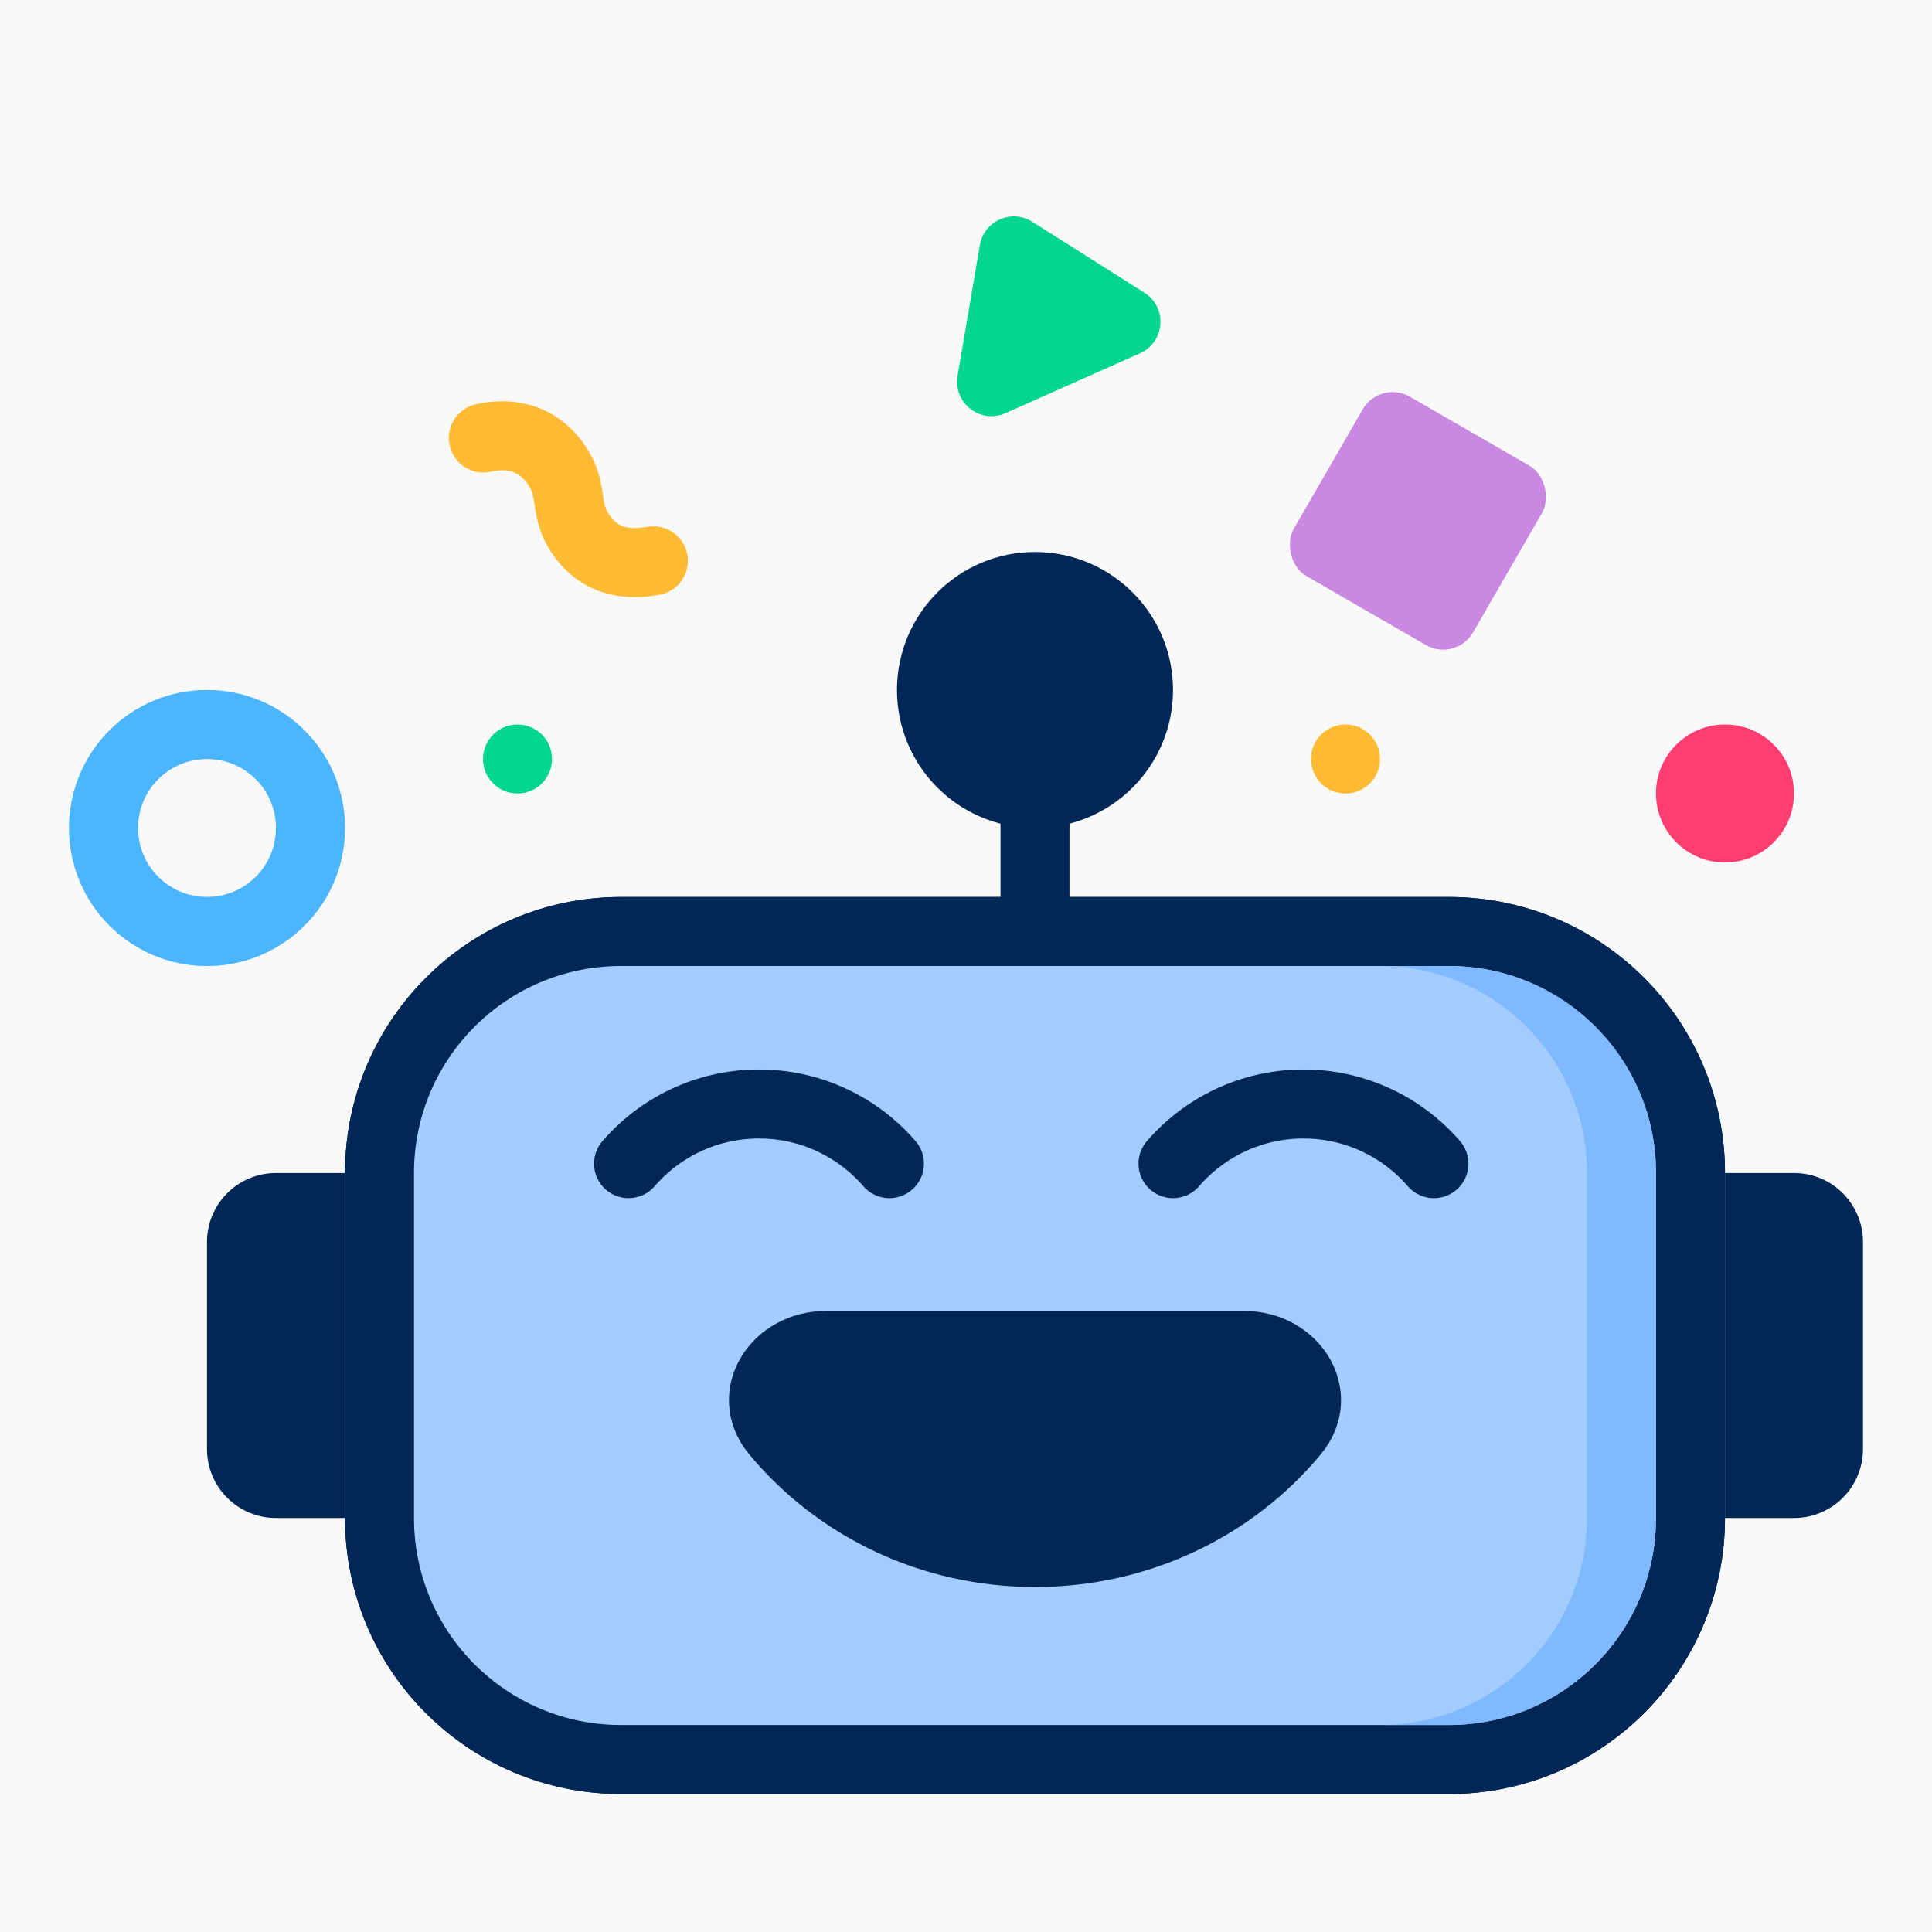
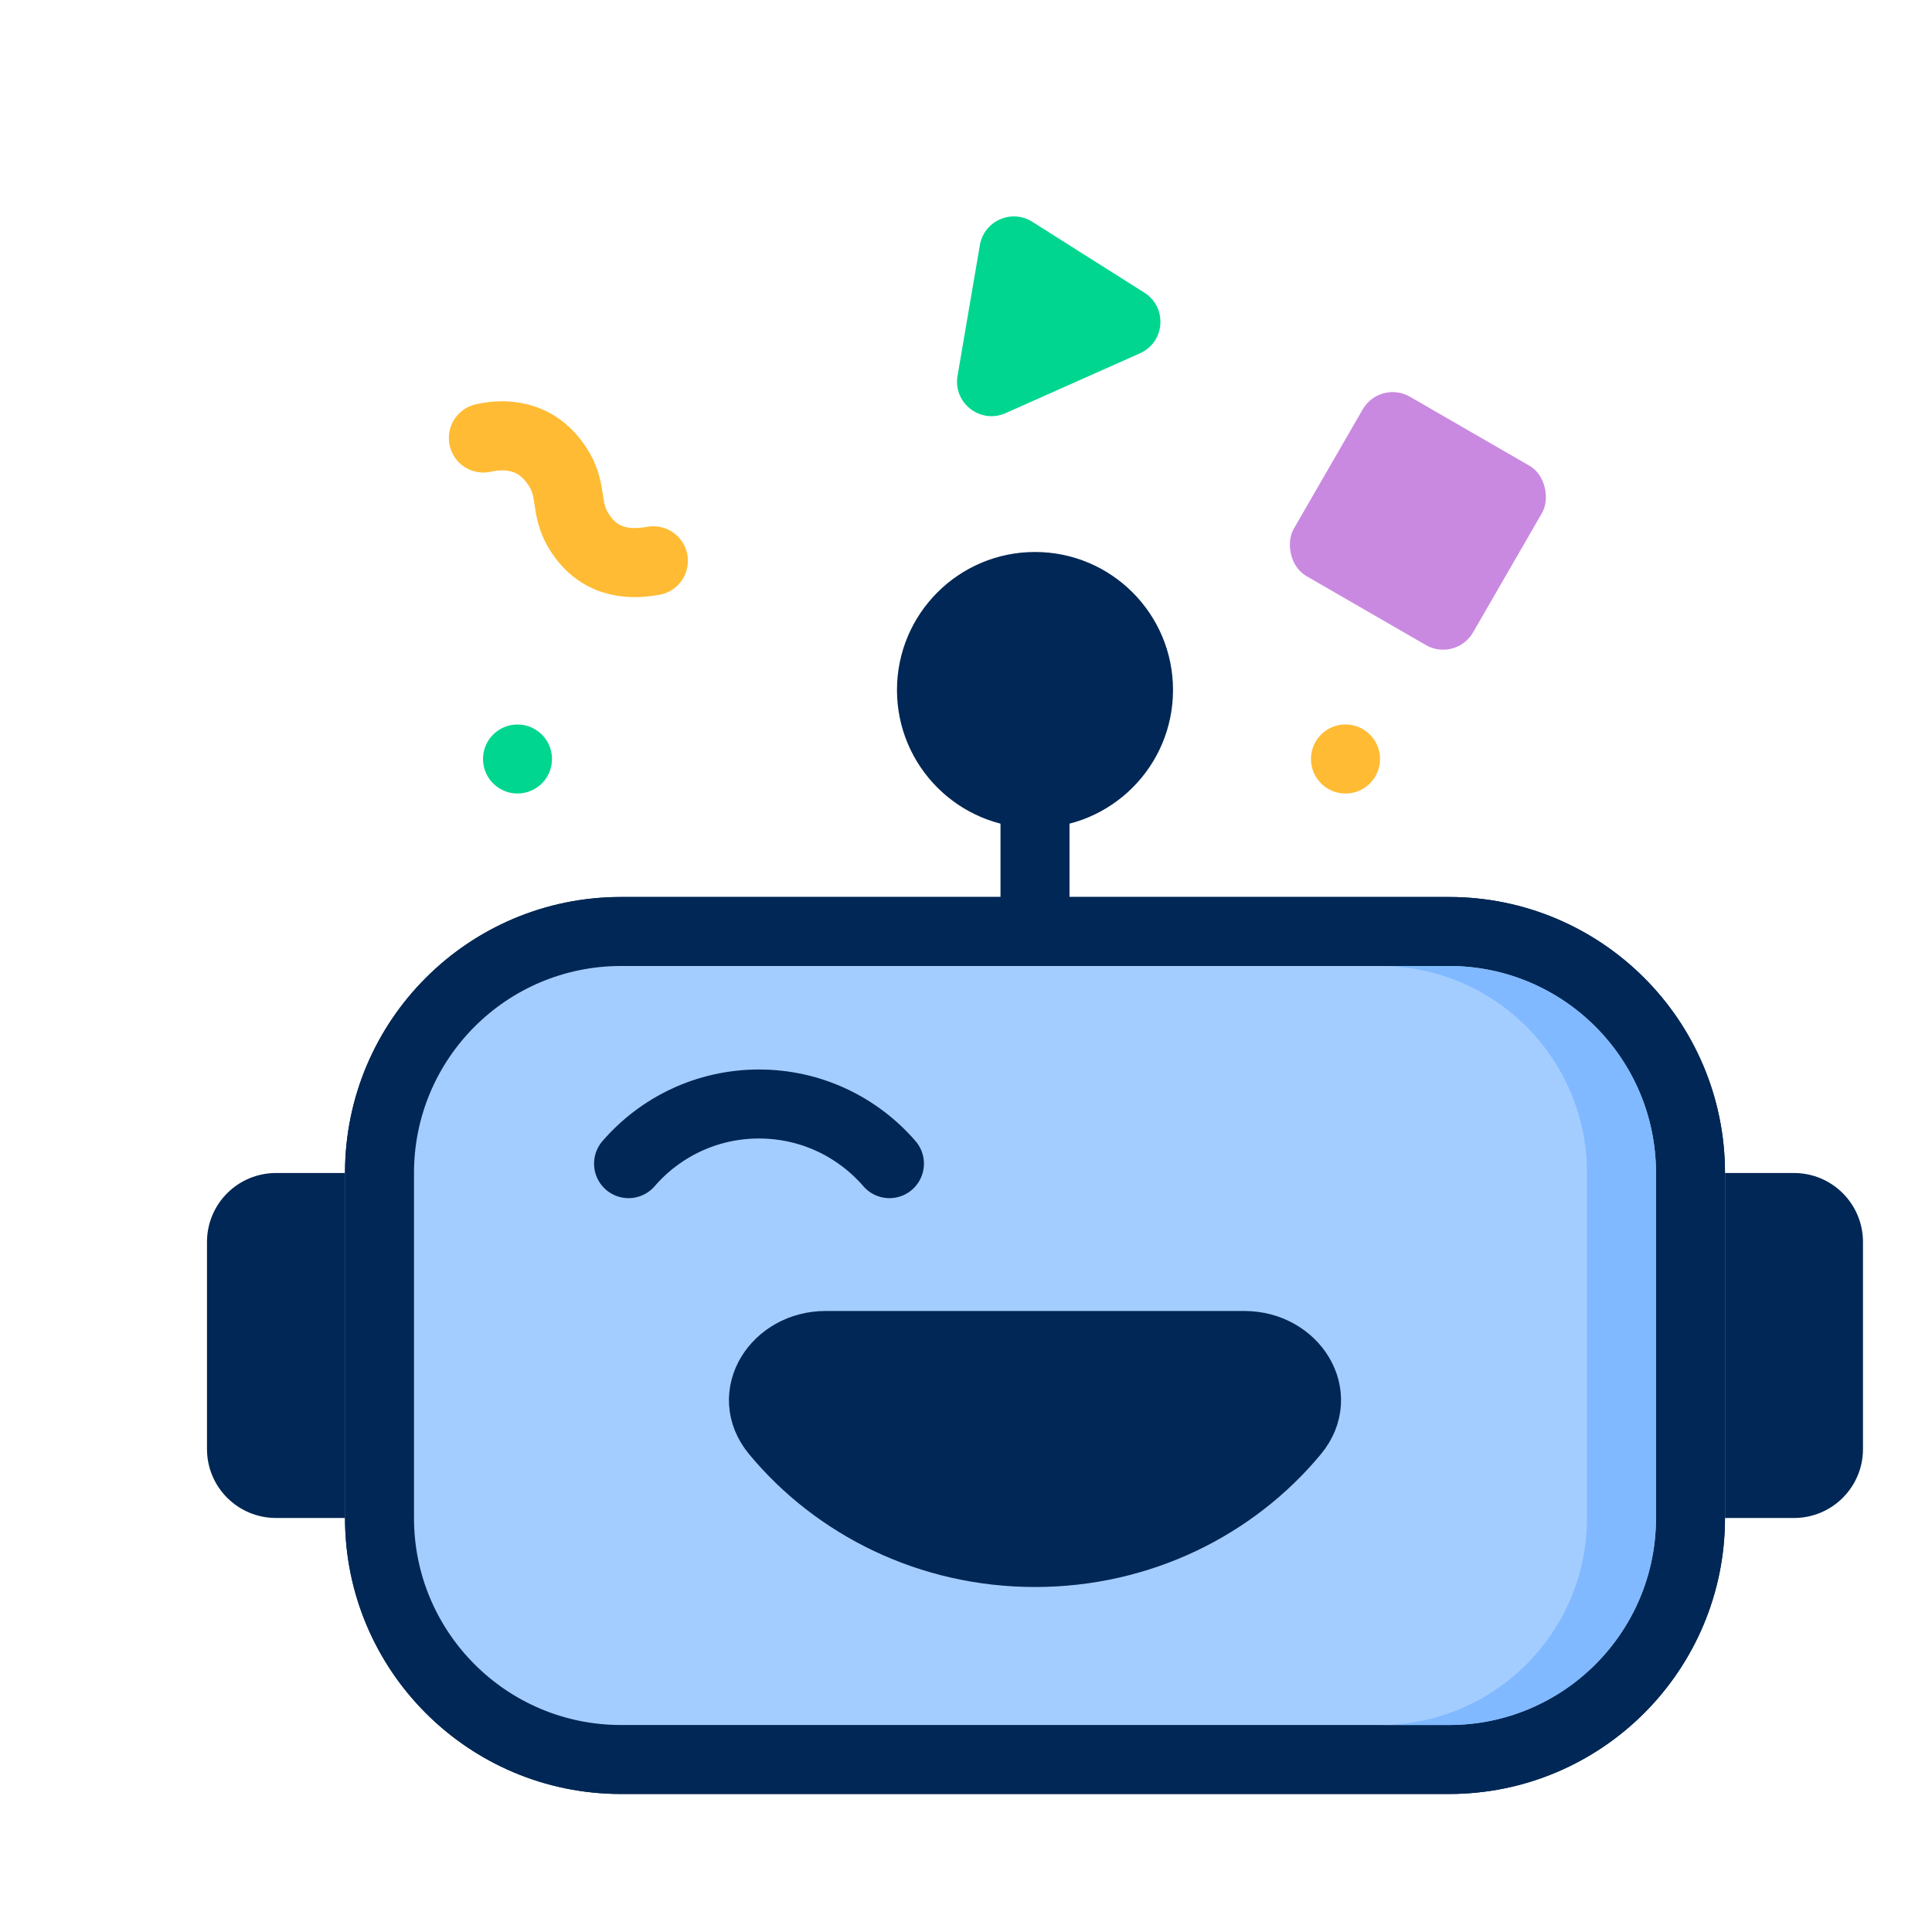
<svg xmlns="http://www.w3.org/2000/svg" width="56" height="56" viewBox="0 0 56 56" fill="none">
-   <rect width="56" height="56" fill="#F9F9F9" />
  <path d="M29 22C29 21.448 29.448 21 30 21V21C30.552 21 31 21.448 31 22V28C31 28.552 30.552 29 30 29V29C29.448 29 29 28.552 29 28V22Z" fill="#002755" />
  <circle cx="30" cy="20" r="3.698" fill="#002755" stroke="#002755" stroke-width="0.605" />
  <path d="M18 27H42C45.866 27 49 30.134 49 34V44C49 47.866 45.866 51 42 51H18C14.134 51 11 47.866 11 44V34C11 30.134 14.134 27 18 27Z" fill="#A4CDFF" stroke="#002755" stroke-width="2" />
  <path d="M18.219 33.729C19.135 32.67 20.489 32 22 32C23.511 32 24.865 32.67 25.781 33.729" stroke="#002755" stroke-width="2" stroke-linecap="round" />
-   <path d="M34 33.729C34.917 32.67 36.271 32 37.781 32C39.292 32 40.646 32.67 41.563 33.729" stroke="#002755" stroke-width="2" stroke-linecap="round" />
  <path fill-rule="evenodd" clip-rule="evenodd" d="M40 50H42C45.314 50 48 47.314 48 44V34C48 30.686 45.314 28 42 28H40C43.314 28 46 30.686 46 34V44C46 47.314 43.314 50 40 50Z" fill="#80B9FF" />
  <path d="M18 26.302H42C46.251 26.302 49.697 29.749 49.697 34V44C49.697 48.251 46.251 51.697 42 51.697H18C13.749 51.697 10.303 48.251 10.303 44V34C10.303 29.749 13.749 26.302 18 26.302Z" stroke="#002755" stroke-width="0.605" />
  <path d="M52 43.697L50.303 43.697L50.303 34.303L52 34.303C52.938 34.303 53.697 35.062 53.697 36L53.697 42C53.697 42.938 52.938 43.697 52 43.697Z" fill="#002755" stroke="#002755" stroke-width="0.605" />
  <path d="M9.698 43.697L8 43.697C7.062 43.697 6.302 42.938 6.302 42L6.302 36C6.302 35.062 7.062 34.303 8 34.303L9.698 34.303L9.698 43.697Z" fill="#002755" stroke="#002755" stroke-width="0.605" />
  <path d="M22.482 41.511C24.243 43.637 26.956 45 30 45C33.044 45 35.757 43.637 37.518 41.511C38.416 40.427 37.48 39 36.072 39H23.928C22.52 39 21.584 40.427 22.482 41.511Z" fill="#002755" stroke="#002755" stroke-width="2" stroke-linecap="round" stroke-linejoin="round" />
  <path d="M28.402 7.106C28.522 6.402 29.319 6.047 29.922 6.429L33.17 8.483C33.845 8.909 33.772 9.916 33.042 10.241L29.147 11.975C28.418 12.3 27.62 11.681 27.755 10.893L28.402 7.106Z" fill="#00D68F" />
  <path d="M14.011 12.696C14.417 12.604 15.363 12.484 16.041 13.357C16.719 14.231 16.251 14.74 16.923 15.607C17.595 16.475 18.564 16.316 18.938 16.255" stroke="#FFAA00" stroke-width="2" stroke-linecap="round" />
  <path d="M14.011 12.696C14.417 12.604 15.363 12.484 16.041 13.357C16.719 14.231 16.251 14.74 16.923 15.607C17.595 16.475 18.564 16.316 18.938 16.255" stroke="white" stroke-opacity="0.2" stroke-width="2" stroke-linecap="round" />
  <rect x="40" y="11" width="6" height="6" rx="1" transform="rotate(30 40 11)" fill="#BB6BD9" />
  <rect x="40" y="11" width="6" height="6" rx="1" transform="rotate(30 40 11)" fill="white" fill-opacity="0.2" />
-   <circle cx="50" cy="23" r="2" fill="#FF3D71" />
  <circle cx="39" cy="22" r="1" fill="#FFAA00" />
  <circle cx="39" cy="22" r="1" fill="white" fill-opacity="0.2" />
  <circle cx="15" cy="22" r="1" fill="#00D68F" />
-   <circle cx="6" cy="24" r="3" stroke="#0095FF" stroke-width="2" />
-   <circle cx="6" cy="24" r="3" stroke="white" stroke-opacity="0.3" stroke-width="2" />
</svg>